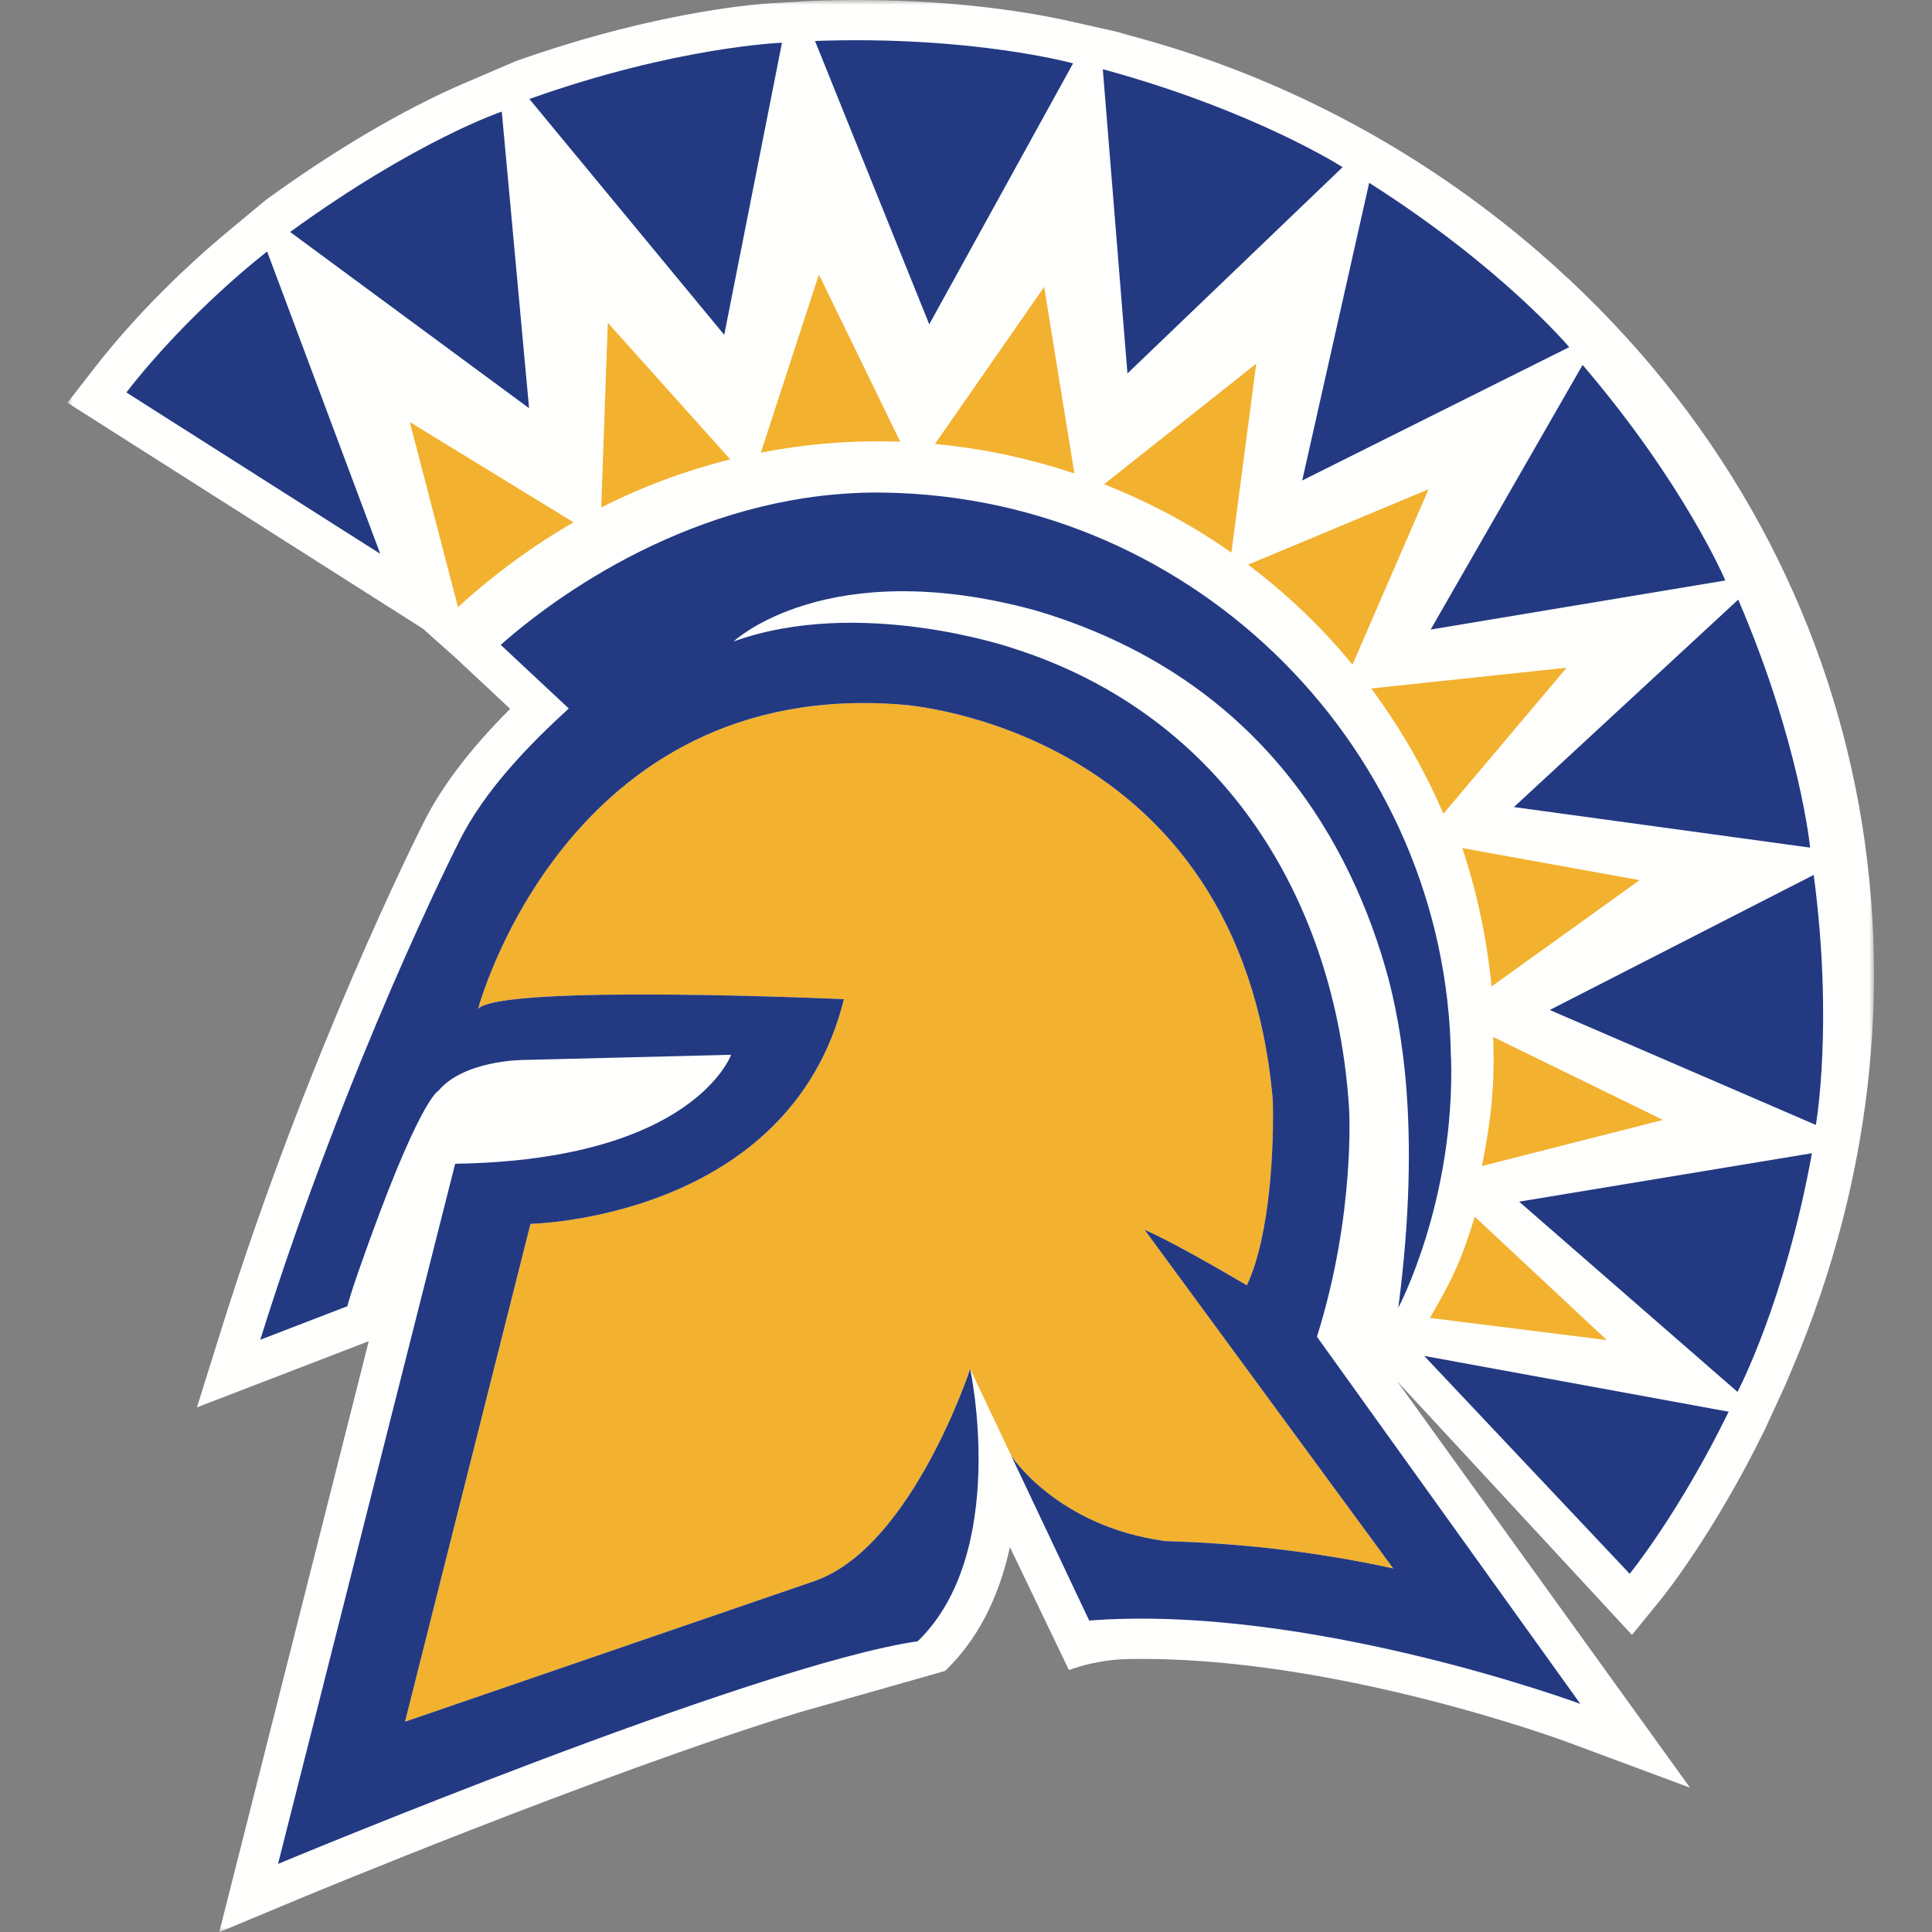
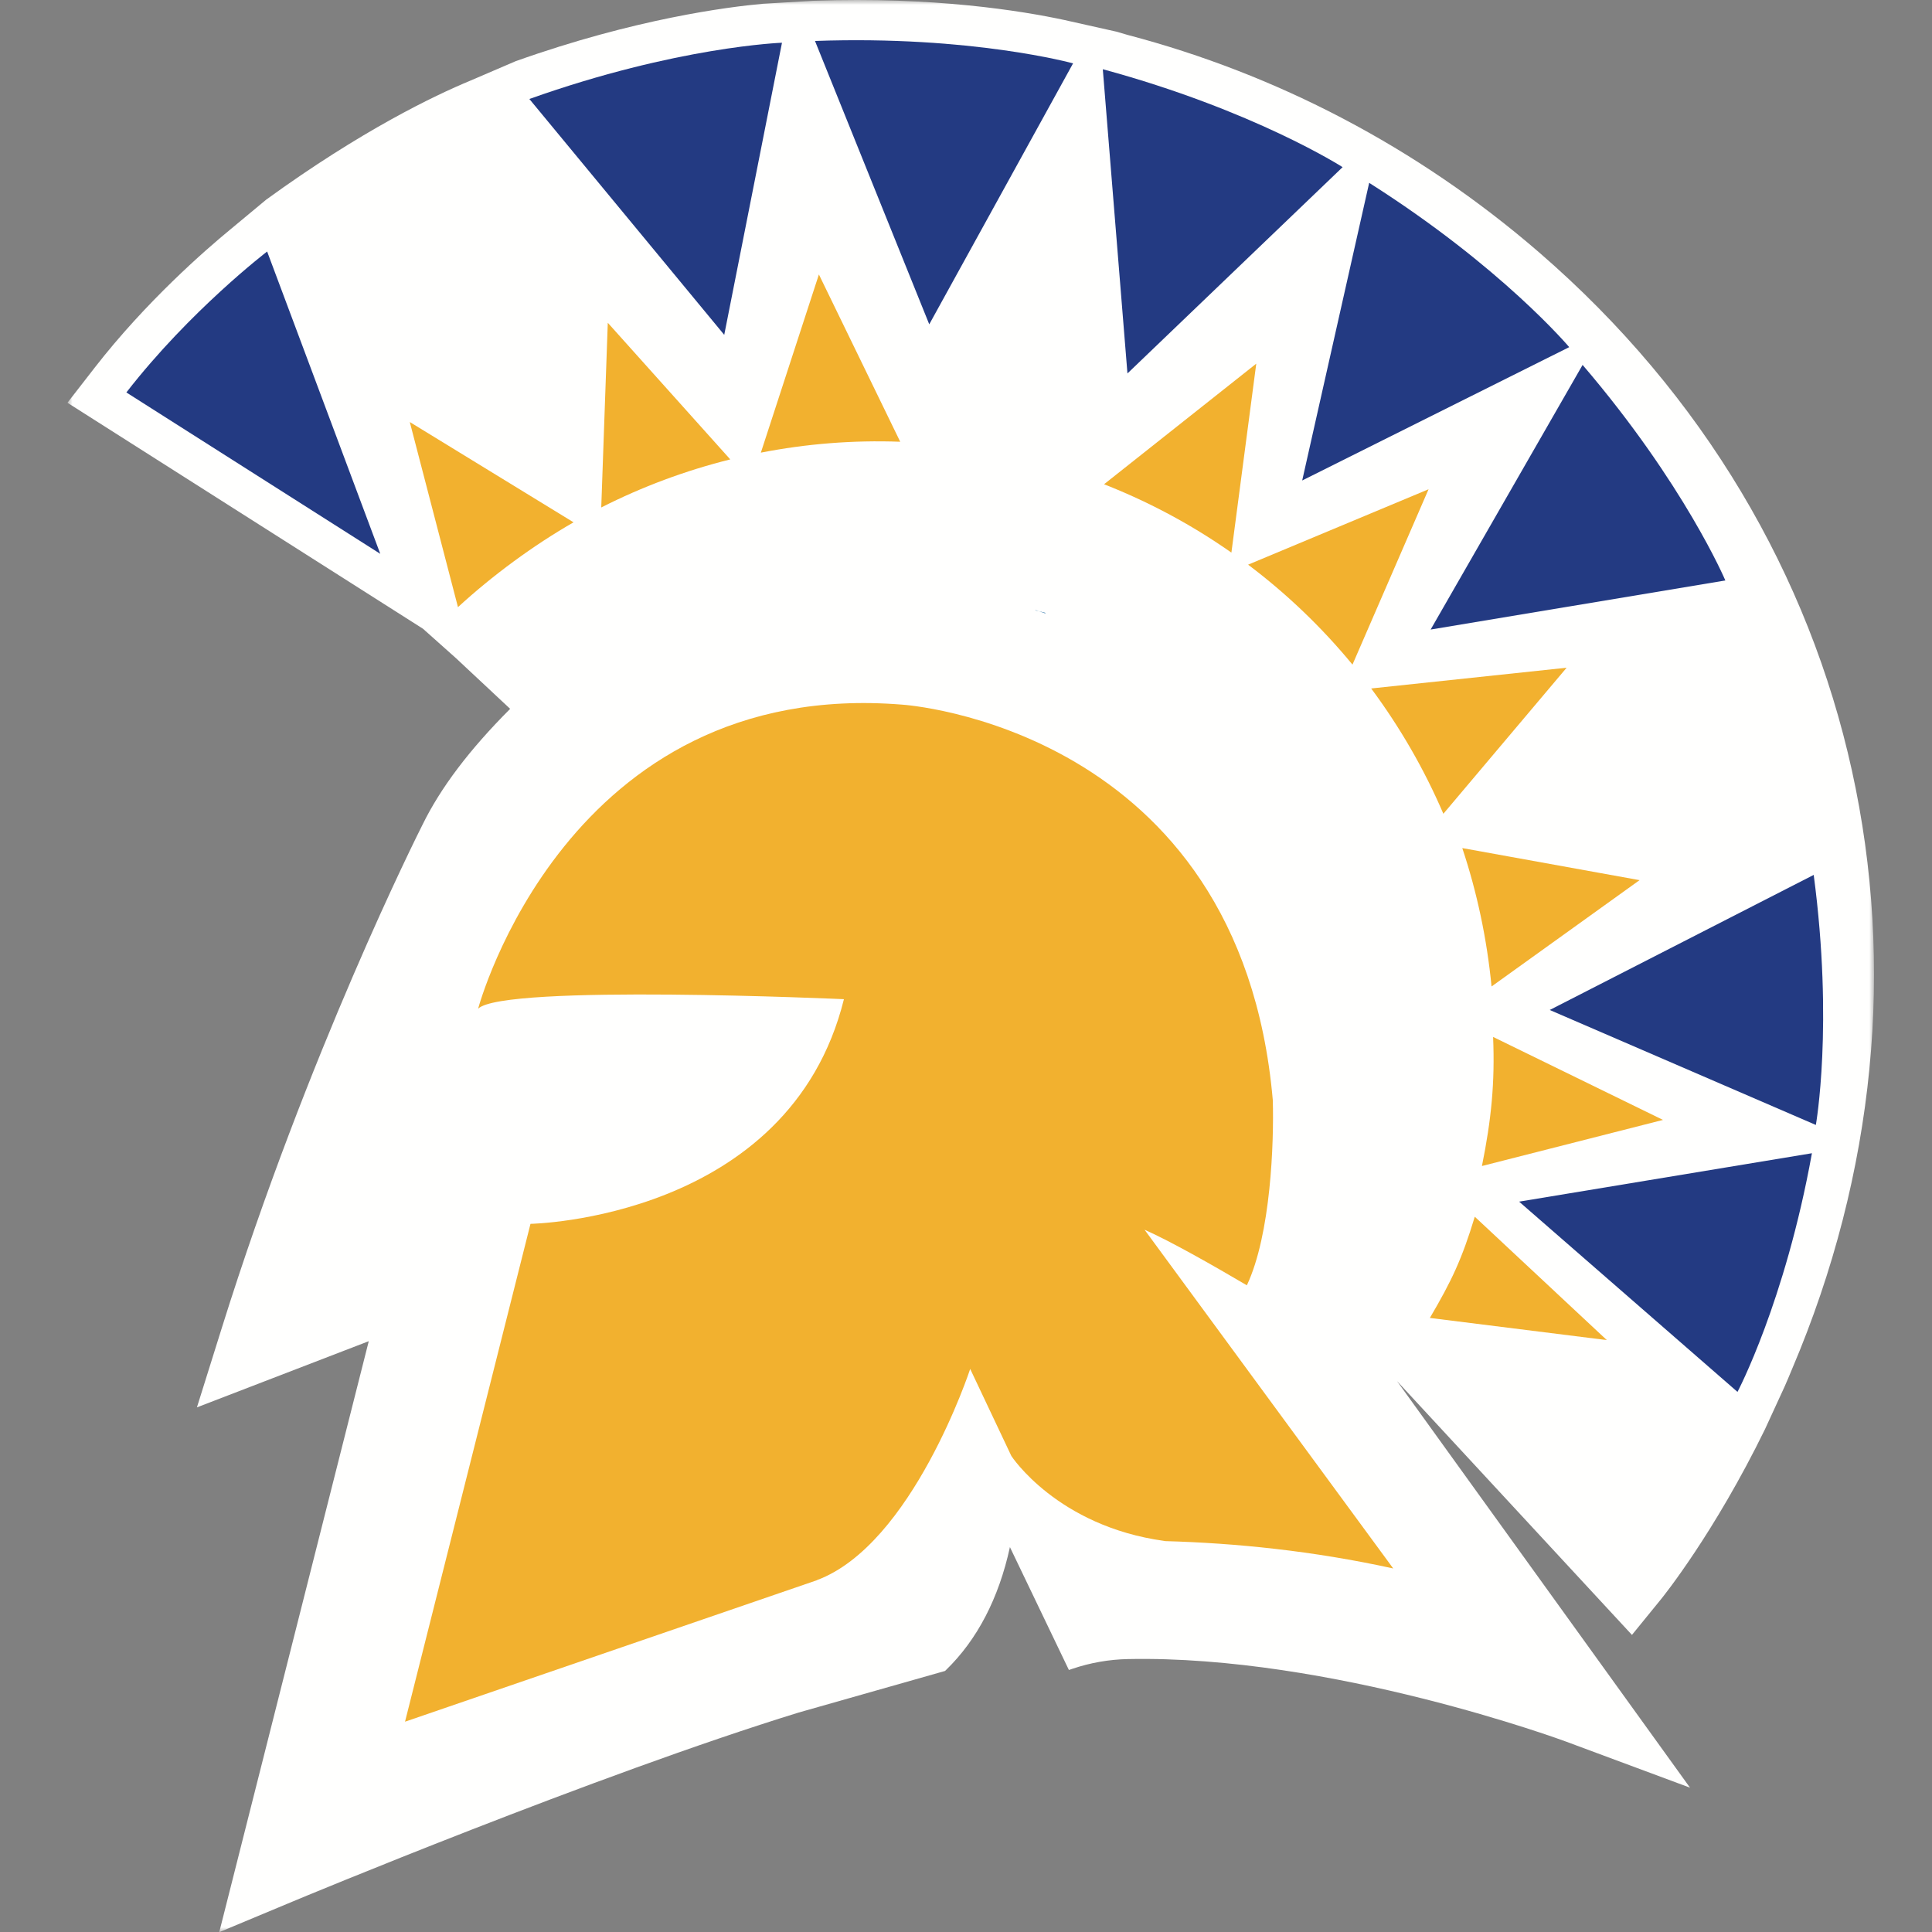
<svg xmlns="http://www.w3.org/2000/svg" xmlns:xlink="http://www.w3.org/1999/xlink" width="200px" height="200px" viewBox="0 0 200 200" version="1.1">
  <rect x="0" y="0" width="200" height="200" fill="#808080" stroke="none" />
  <title>san-jose-st_BGL</title>
  <defs>
    <polygon id="path-1" points="0 0 186.998 0 186.998 200 0 200" />
  </defs>
  <g id="san-jose-st_BGL" stroke="none" stroke-width="1" fill="none" fill-rule="evenodd">
    <g id="san-jose-st" transform="translate(7, 0)">
      <g id="Group-3">
        <mask id="mask-2" fill="white">
          <use xlink:href="#path-1" />
        </mask>
        <g id="Clip-2" />
        <path d="M152.329,26.129 C139.64,15.158 125.033,7.638 109.739,3.618 C109.35,3.505 108.969,3.39 108.571,3.277 L103.167,2.067 C98.829,1.135 89.69,-0.365 77.21,0.081 L71.966,0.392 C68.393,0.712 58.75,1.931 46.375,6.337 L41.621,8.378 C38.005,9.881 30.464,13.474 20.56,20.666 L16.739,23.841 C14.322,25.831 8.127,31.201 2.79,38.077 L-0.018,41.693 L36.785,65.087 L40.2,68.132 L45.811,73.379 C41.586,77.614 38.615,81.544 36.737,85.379 C36.258,86.327 24.898,108.927 15.965,137.455 L13.386,145.69 L31.174,138.839 L15.697,200.018 L23.387,196.808 C23.698,196.677 54.774,183.72 75.669,177.284 L90.719,173.008 L90.831,172.976 L90.915,172.895 C94.161,169.747 96.388,165.467 97.547,160.157 L103.652,172.877 L104.034,172.747 C105.881,172.123 107.81,171.786 109.769,171.746 C130.816,171.316 154.911,180.212 155.152,180.303 L167.95,185.06 L137.62,142.971 L161.939,169.246 L164.941,165.559 C165.163,165.286 170.438,158.745 175.704,147.968 L177.736,143.551 C177.97,143.023 178.232,142.407 178.514,141.721 C195.808,101.08 186.462,55.641 152.329,26.129" id="Fill-1" fill="#FFFFFE" mask="url(#mask-2)" />
      </g>
      <path d="M100.205,63.16 L100.185,63.186 C100.308,63.22 100.428,63.243 100.554,63.276 C100.431,63.241 100.324,63.197 100.205,63.16" id="Fill-4" fill="#1B69A3" />
      <path d="M165.152,115.933 L147.566,107.343 C147.763,112.074 147.382,115.894 146.41,120.705 L165.152,115.933" id="Fill-5" fill="#F2B12F" />
      <path d="M162.727,91.113 L144.375,87.793 C145.901,92.371 146.923,97.172 147.405,102.119 L162.727,91.113" id="Fill-6" fill="#F2B12F" />
      <path d="M155.177,69.122 L134.945,71.27 C137.927,75.287 140.44,79.634 142.417,84.242 L155.177,69.122" id="Fill-7" fill="#F2B12F" />
      <path d="M133.009,68.8 L140.885,50.647 L122.203,58.454 C126.233,61.489 129.851,64.967 133.009,68.8" id="Fill-8" fill="#F2B12F" />
      <path d="M107.291,50.129 C112.026,51.989 116.437,54.372 120.474,57.206 L123.048,37.646 L107.291,50.129" id="Fill-9" fill="#F2B12F" />
-       <path d="M97.322,47.116 C99.683,47.632 101.976,48.262 104.219,49.009 L101.093,29.698 L89.787,45.959 C92.287,46.2 94.803,46.574 97.322,47.116" id="Fill-10" fill="#F2B12F" />
      <path d="M71.763,46.858 C76.455,45.943 81.279,45.549 86.191,45.73 L77.772,28.412 L71.763,46.858" id="Fill-11" fill="#F2B12F" />
      <path d="M52.374,54.071 L35.421,43.688 L40.409,62.852 C43.946,59.597 48.211,56.453 52.374,54.071" id="Fill-12" fill="#F2B12F" />
      <path d="M55.241,52.532 C59.475,50.387 63.949,48.713 68.597,47.558 L55.918,33.414 L55.241,52.532" id="Fill-13" fill="#F2B12F" />
      <path d="M141.019,136.432 C143.272,132.601 144.346,130.329 145.668,125.954 L159.337,138.725 L141.019,136.432" id="Fill-14" fill="#F2B12F" />
-       <path d="M44.943,11.554 C44.943,11.554 36.137,14.499 23.032,24.014 L47.771,42.259 L44.943,11.554" id="Fill-15" fill="#233A82" />
      <path d="M73.951,4.424 C73.951,4.424 63.08,4.807 47.799,10.247 L67.973,34.663 L73.951,4.424" id="Fill-16" fill="#233A82" />
      <path d="M104.084,6.56 C104.084,6.56 93.586,3.662 77.368,4.24 L89.196,33.575 L104.084,6.56" id="Fill-17" fill="#233A82" />
      <path d="M131.986,17.304 C131.986,17.304 122.836,11.423 107.162,7.166 L109.713,38.659 L131.986,17.304" id="Fill-18" fill="#233A82" />
      <path d="M134.736,18.928 L127.803,49.739 L155.445,35.936 C155.445,35.936 148.446,27.619 134.736,18.928" id="Fill-19" fill="#233A82" />
      <path d="M171.608,60.09 C171.608,60.09 167.375,50.096 156.83,37.776 L141.099,65.171 L171.608,60.09" id="Fill-20" fill="#233A82" />
-       <path d="M180.385,87.747 C180.385,87.747 179.332,76.95 172.94,62.072 L149.717,83.547 L180.385,87.747" id="Fill-21" fill="#233A82" />
      <path d="M180.977,116.455 C180.977,116.455 182.816,106.113 180.754,90.57 L153.428,104.553 L180.977,116.455" id="Fill-22" fill="#233A82" />
      <path d="M150.258,124.394 L172.865,144.089 C172.865,144.089 177.783,134.802 180.57,119.382 L150.258,124.394" id="Fill-23" fill="#233A82" />
      <path d="M20.654,26.037 C20.654,26.037 12.673,32.135 6.082,40.626 L32.365,57.332 L20.654,26.037" id="Fill-24" fill="#233A82" />
      <path d="M100.553,63.277 C100.772,63.346 100.974,63.423 101.191,63.491 L101.237,63.447 C101.002,63.379 100.783,63.339 100.553,63.277" id="Fill-25" fill="#1B69A3" />
      <path d="M113.528,159.517 C113.56,159.526 113.589,159.532 113.62,159.535 C120.89,159.739 128.881,160.535 137.227,162.367 L111.485,127.301 C114.168,128.491 118.497,130.947 122.075,133.055 C124.565,127.771 124.883,118.27 124.76,113.891 C121.368,75.164 86.396,72.944 86.396,72.944 C51.619,70.126 42.495,104.421 42.495,104.421 C45.105,101.843 80.363,103.435 80.363,103.435 C74.704,126.234 47.916,126.692 47.916,126.692 L34.928,178.229 L77.548,163.591 C77.55,163.586 77.55,163.584 77.554,163.58 C87.46,159.914 93.434,141.712 93.434,141.711 L93.434,141.711 L105.753,167.758 L97.695,150.721 C97.695,150.721 102.426,157.989 113.528,159.517" id="Fill-26" fill="#F2B12F" />
-       <path d="M105.753,167.758 C128.562,166.015 156.601,176.388 156.601,176.388 L129.328,138.377 C133.346,125.609 132.653,114.682 132.653,114.682 C131.289,93.591 120.026,74.098 97.705,67.056 C97.705,67.056 82.012,61.698 68.945,66.402 C68.945,66.402 78.586,57.299 100.183,63.187 L101.192,63.493 C123.796,70.609 132.981,87.553 136.708,101.21 C137.846,105.652 140.249,116.215 137.751,135.381 C137.751,135.381 143.637,124.328 143.212,109.483 L143.197,109.467 C142.798,77.851 117.002,51.544 84.619,50.994 C66.55,50.687 51.77,60.616 44.836,66.756 L51.879,73.342 C48.042,76.851 43.149,81.74 40.467,87.232 C40.467,87.232 29.005,109.75 19.942,138.692 L28.956,135.221 C28.956,135.221 29.302,133.896 30.084,131.687 C36.356,113.707 38.372,112.935 38.372,112.935 C41.018,109.75 47.096,109.73 47.096,109.73 L68.682,109.192 C68.682,109.192 64.825,120.102 40.118,120.47 L21.781,192.953 C21.781,192.953 71.059,172.382 87.952,169.911 C87.97,169.907 87.99,169.9 88.007,169.9 L88.041,169.888 C88.033,169.89 88.019,169.891 88.012,169.895 C97.504,160.688 93.434,141.711 93.434,141.711 C93.434,141.711 87.46,159.914 77.554,163.58 C77.55,163.584 77.55,163.586 77.548,163.591 L34.928,178.229 L47.916,126.692 C47.916,126.692 74.704,126.234 80.363,103.435 C80.363,103.435 45.105,101.843 42.496,104.421 C42.496,104.421 51.619,70.126 86.396,72.944 C86.396,72.944 121.368,75.164 124.76,113.891 C124.883,118.27 124.565,127.771 122.075,133.055 C118.497,130.947 114.168,128.491 111.485,127.301 L137.227,162.367 C128.881,160.535 120.89,159.739 113.62,159.535 C113.589,159.532 113.56,159.526 113.528,159.517 C102.426,157.989 97.695,150.721 97.695,150.721 L105.753,167.758" id="Fill-27" fill="#233A82" />
-       <path d="M171.952,146.14 C166.825,156.63 161.705,162.919 161.705,162.919 L140.432,140.363 L171.952,146.14" id="Fill-28" fill="#233A82" />
+       <path d="M171.952,146.14 L140.432,140.363 L171.952,146.14" id="Fill-28" fill="#233A82" />
    </g>
  </g>
</svg>